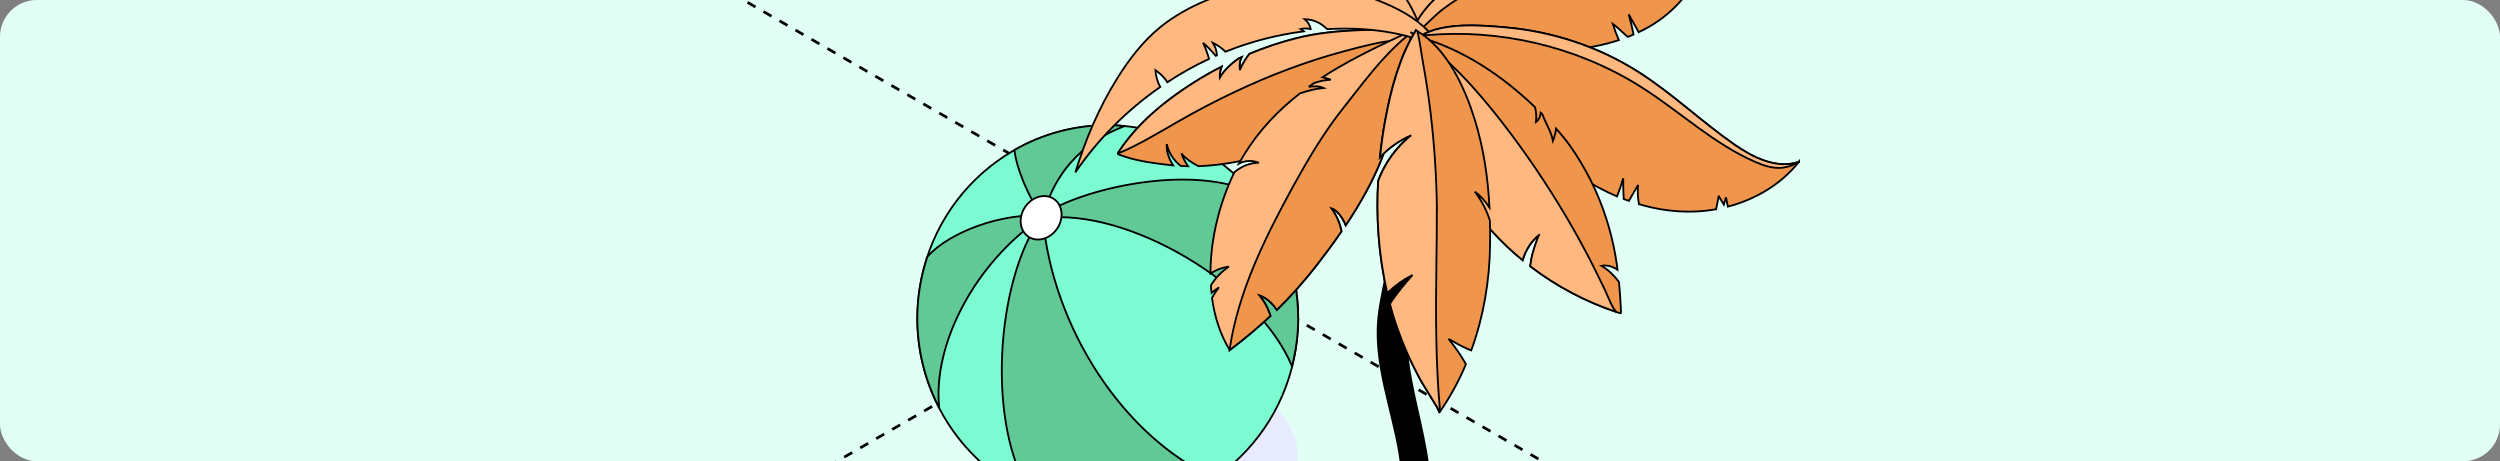
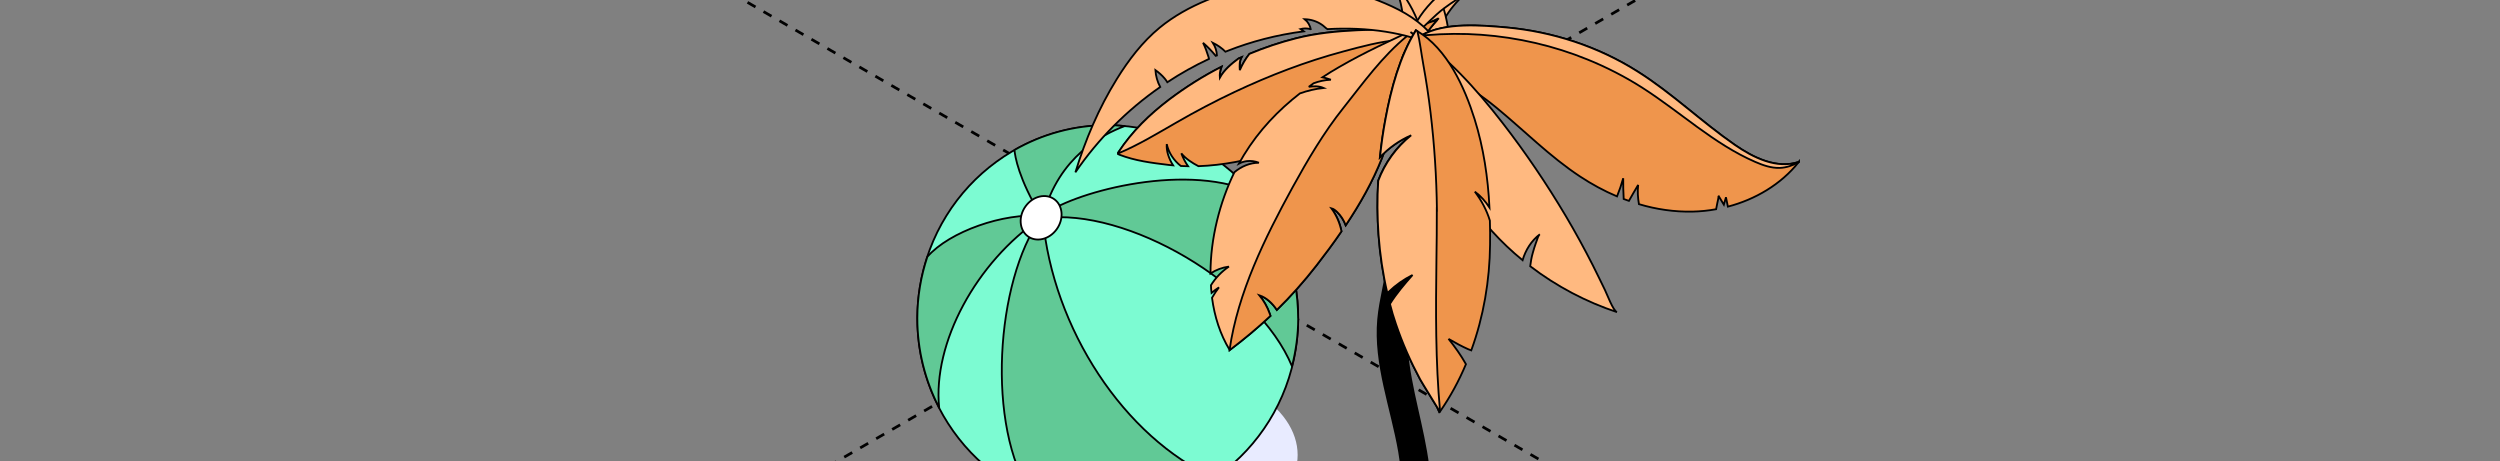
<svg xmlns="http://www.w3.org/2000/svg" width="542" height="100" viewBox="0 0 542 100" fill="none">
  <rect x="0" y="0" width="542" height="100" fill="#808080" stroke="none" />
  <g clip-path="url(#clip0_647_811)">
-     <rect width="542" height="100" rx="8" fill="#E1FFF5" />
    <path d="M144.742 -9.488L2051.91 1091.62" stroke="black" stroke-width="0.6" stroke-linejoin="round" stroke-dasharray="2 2" />
    <path d="M-859.666 701.105L1047.5 -400" stroke="black" stroke-width="0.6" stroke-linejoin="round" stroke-dasharray="2 2" />
    <path d="M271.319 84.485C284.664 92.303 284.664 104.954 271.319 112.772C257.973 120.59 236.338 120.59 222.992 112.772C209.646 104.954 209.646 92.303 222.992 84.485C236.338 76.667 257.973 76.667 271.319 84.485Z" fill="#E8EBFF" />
    <path d="M280.917 75.717C284.57 52.904 269.286 31.408 246.779 27.705C224.272 24.002 203.065 39.494 199.412 62.307C195.759 85.12 211.042 106.615 233.549 110.318C256.056 114.021 277.263 98.53 280.917 75.717Z" fill="#7CFBD2" stroke="black" stroke-width="0.4" stroke-linejoin="round" />
    <path d="M281.449 68.994C281.449 72.595 280.953 76.066 280.105 79.407C272.712 61.533 244.164 44.892 226.082 47.325C228.258 71.233 243.7 94.8 263.303 103.656C256.694 108.198 248.741 110.842 240.164 110.842C234.323 110.842 228.754 109.593 223.713 107.371C213.696 92.497 215.904 60.884 225.618 47.325C211.632 56.83 202.158 74.396 203.615 88.41C200.606 82.603 198.878 76.001 198.878 68.978C198.878 64.323 199.662 59.846 201.054 55.662C205.871 50.163 217.713 46.092 225.73 46.838C220.801 38.777 220.049 33.813 219.937 32.516C225.922 29.093 232.819 27.131 240.164 27.131C241.412 27.131 242.628 27.212 243.844 27.326C238.932 29.207 229.65 33.83 226.13 46.741C231.651 42.086 255.958 35.062 271.272 41.566C271.288 41.566 271.304 41.599 271.32 41.615C277.609 48.963 281.433 58.516 281.433 68.994H281.449Z" fill="#61C996" stroke="black" stroke-width="0.4" stroke-linejoin="round" />
    <path d="M229.074 49.725C227.473 51.931 224.673 52.596 222.817 51.218C220.961 49.839 220.753 46.919 222.353 44.713C223.953 42.507 226.753 41.842 228.61 43.221C230.466 44.6 230.674 47.519 229.074 49.725Z" fill="white" stroke="black" stroke-width="0.4" stroke-linejoin="round" />
    <path d="M309.828 151.857C309.895 159.589 310.764 167.337 310.714 175.069V175.167C310.714 175.833 310.363 176.515 309.711 177.116C309.426 177.376 309.075 177.636 308.674 177.863C305.931 179.39 301.498 179.374 298.755 177.847C297.417 177.083 296.715 176.109 296.698 175.102C296.698 174.923 296.732 174.76 296.765 174.598C298.07 162.692 302.285 151.191 303.756 139.269C304.476 133.405 304.526 127.492 304.559 121.596C304.626 113.701 304.676 105.758 303.338 97.962C301.682 88.378 297.936 78.941 298.789 69.259C299.19 64.744 300.595 60.374 300.93 55.842C301.248 51.408 300.545 46.908 301.164 42.49C301.883 37.162 305.161 31.591 305.145 26.101C305.145 25.597 305.111 25.077 305.044 24.558C304.81 22.771 302.954 20.87 303.991 19.197C305.529 16.712 308.874 18.58 309.878 20.432C310.647 21.894 310.764 23.583 310.798 25.207C310.865 27.806 310.781 30.405 310.597 33.004C310.38 35.912 310.045 38.836 309.661 41.743C308.155 53.146 304.041 64.566 305.044 75.985C305.78 84.481 308.59 92.574 309.661 101.053C311.835 117.833 309.677 134.915 309.811 151.825L309.828 151.857Z" fill="black" stroke="black" stroke-width="0.4" />
    <path d="M299.266 -9.028C298.115 -10.894 297.279 -11.371 298.095 -13.3C298.701 -14.73 300.395 -16.057 301.713 -16.928C304.851 -19.023 308.825 -19.935 312.527 -19.997C322.399 -20.142 331.77 -14.917 336.037 -6.913C334.866 -9.09 325.14 -5.918 323.466 -5.151C319.136 -3.16 315.372 0.22 313.113 4.159C311.209 7.498 308.72 14.423 304.098 15.418C299.768 16.351 301.588 13.614 302.696 11.271C306.064 4.097 303.094 -2.87 299.287 -8.987L299.266 -9.028Z" fill="#FFB980" stroke="black" stroke-width="0.4" />
-     <path d="M314.617 11.499C314.575 11.043 313.78 10.669 313.069 10.421C312.651 10.234 312.232 10.089 312.044 9.964C311.73 9.778 311.417 9.529 311.145 9.28C310.601 8.824 310.078 8.285 309.534 7.87C309.095 7.497 308.635 7.165 308.175 6.813C306.543 5.569 304.828 4.428 303.05 3.433C301.251 2.458 299.85 1.753 297.779 1.857C296.043 1.982 294.328 2.002 292.634 1.857C289.622 1.567 286.547 1.65 283.535 1.401C279.603 1.09 275.775 0.489 271.926 -0.154C269.354 -0.569 267.032 -1.647 264.647 -2.642V-2.684C264.417 -3.804 263.874 -4.82 263.33 -5.815C263.623 -4.965 263.623 -4.032 263.413 -3.161C263.162 -3.285 262.911 -3.347 262.639 -3.451C261.928 -5.421 260.276 -7.038 258.54 -8.303C259.042 -7.681 259.523 -7.018 260.025 -6.395C260.527 -5.753 261.071 -5.089 261.405 -4.343C261.51 -4.177 261.552 -3.99 261.615 -3.804C261.364 -3.928 261.071 -3.969 260.799 -4.073C256.846 -5.193 252.495 -5.11 248.521 -3.804C248.458 -3.804 248.395 -3.762 248.354 -3.741C252.118 -7.909 256.281 -11.787 261.322 -14.358C266.174 -16.825 271.613 -18.131 277.03 -18.256C277.846 -18.256 278.661 -18.256 279.477 -18.256C283.472 -18.09 287.446 -17.323 291.211 -16.017C290.375 -15.913 289.601 -15.623 288.89 -15.187C290.186 -15.374 291.504 -15.56 292.801 -15.436C293.198 -15.312 293.638 -15.125 294.035 -14.938C292.885 -14.669 291.86 -13.922 291.253 -12.906C292.759 -13.466 294.328 -13.86 295.938 -14.109C299.181 -12.616 302.297 -10.75 305.142 -8.593C307.108 -7.1 309.011 -5.442 310.475 -3.41C312.358 -0.714 313.32 2.438 313.885 5.735C314.219 7.642 314.408 9.591 314.596 11.54L314.617 11.499Z" fill="#FFB980" stroke="black" stroke-width="0.4" />
    <path d="M313.906 5.714C313.027 6.958 312.107 8.14 311.145 9.301C311.145 9.301 311.103 9.364 311.082 9.384C310.705 9.82 310.224 10.276 309.701 10.172C309.095 10.048 308.865 9.343 308.718 8.762C308.572 8.12 308.384 7.477 308.175 6.855C306.125 0.302 301.753 -5.586 295.813 -9.07C292.843 -10.812 289.538 -11.931 286.191 -12.74C280.481 -14.108 274.478 -14.502 268.643 -13.611C265.066 -13.051 261.426 -11.931 258.101 -10.293C256.302 -9.401 254.587 -8.365 253.039 -7.183C252.976 -7.141 252.934 -7.1 252.892 -7.058C251.449 -5.959 249.985 -4.861 248.521 -3.762C248.458 -3.762 248.395 -3.72 248.354 -3.699C252.118 -7.867 256.281 -11.745 261.322 -14.316C266.174 -16.783 271.613 -18.09 277.03 -18.214C277.846 -18.214 278.661 -18.214 279.477 -18.214C283.472 -18.048 287.446 -17.281 291.211 -15.975C290.375 -15.871 289.601 -15.581 288.89 -15.145C290.186 -15.332 291.504 -15.518 292.801 -15.394C293.198 -15.27 293.638 -15.083 294.035 -14.896C292.885 -14.627 291.86 -13.88 291.253 -12.864C292.759 -13.424 294.328 -13.818 295.938 -14.067C299.181 -12.574 302.297 -10.708 305.142 -8.551C307.108 -7.058 309.011 -5.4 310.475 -3.368C312.358 -0.672 313.32 2.48 313.885 5.777L313.906 5.714Z" fill="#FFB980" stroke="black" stroke-width="0.4" />
    <path d="M307.63 6.129C307.463 6.129 306.752 7.249 305.915 8.7C304.409 11.25 302.464 14.838 302.004 15.46C299.703 18.528 297.046 21.328 294.139 23.816C289.14 28.087 281.736 31.177 275.523 33.188C270.629 34.743 265.149 35.842 259.815 36.029C258.414 35.282 257.096 34.453 256.113 33.25C256.469 34.225 256.971 35.179 257.577 36.05C257.054 36.05 256.531 36.029 256.008 35.987C254.482 34.805 253.352 33.105 252.955 31.239C252.829 32.711 253.394 34.391 254.335 35.863C254 35.842 253.687 35.801 253.394 35.759C249.754 35.324 246.094 34.868 242.685 33.541C242.559 33.499 242.413 33.437 242.392 33.292C242.371 33.167 242.434 33.105 242.496 33.001C245.508 28.44 249.211 24.832 253.582 21.514C257.117 18.86 260.882 16.476 264.835 14.464C264.542 15.252 264.438 16.102 264.501 16.828C265.442 15.128 266.969 13.842 268.558 12.66C268.767 12.557 268.977 12.474 269.186 12.391C268.726 13.2 268.767 14.236 268.83 15.19C269.374 13.925 270.064 12.743 270.901 11.665C274.185 10.297 277.573 9.156 281.024 8.285C289.621 6.087 298.908 6.544 307.693 6.15L307.63 6.129Z" fill="#EF954C" stroke="black" stroke-width="0.4" />
    <path d="M307.632 6.129C307.465 6.129 306.753 7.249 305.917 8.7C304.704 8.638 303.721 8.617 303.344 8.659C299.265 8.97 295.124 10.11 291.192 11.168C283.097 13.345 275.274 16.351 267.702 19.918C263.436 21.929 259.231 24.148 255.132 26.511C250.969 28.896 246.765 31.467 242.352 33.292C242.331 33.188 242.394 33.126 242.456 33.022C245.468 28.46 249.171 24.853 253.542 21.535C257.077 18.881 260.842 16.496 264.795 14.485C264.502 15.273 264.398 16.123 264.46 16.849C265.402 15.149 266.929 13.863 268.518 12.681C268.727 12.578 268.937 12.495 269.146 12.412C268.686 13.22 268.727 14.257 268.79 15.211C269.334 13.946 270.024 12.764 270.861 11.686C274.145 10.317 277.533 9.177 280.984 8.306C289.581 6.108 298.868 6.564 307.653 6.17L307.632 6.129Z" fill="#FFB980" stroke="black" stroke-width="0.4" />
    <path d="M311.814 4.097C311.71 4.222 311.605 4.305 311.501 4.429C303.929 12.682 303.531 24.397 299.599 34.288C297.57 39.409 294.83 44.24 291.756 48.843C291.337 47.745 290.71 46.728 289.852 45.92C289.497 45.588 289.12 45.277 288.639 45.153C289.727 46.625 290.48 48.346 290.835 50.15C289.12 52.679 287.3 55.105 285.439 57.511C282.699 61.036 279.854 64.229 276.821 67.194C275.922 65.825 274.604 64.54 273.035 64.021C273.997 65.203 274.75 66.53 275.252 67.94C275.315 68.127 275.378 68.293 275.441 68.479C272.68 71.071 269.751 73.518 266.593 75.903C266.593 75.903 266.593 75.861 266.572 75.84C264.522 72.481 263.309 68.625 262.765 64.561C263.225 63.773 263.707 63.026 264.271 62.3C263.707 62.674 263.163 63.068 262.661 63.503C262.577 62.943 262.556 62.404 262.535 61.844C263.518 60.248 264.857 58.858 266.426 57.801C264.982 57.988 263.623 58.506 262.431 59.294C262.431 51.705 264.439 43.846 267.618 37.336C269.124 36.071 270.985 35.283 272.931 35.283C272.094 34.951 271.195 34.827 270.316 34.93C269.73 35.013 269.145 35.179 268.601 35.469C268.957 34.847 269.312 34.225 269.668 33.624C272.993 28.191 277.156 23.878 281.82 20.25C283.452 19.669 285.188 19.255 286.945 19.068C285.941 18.633 284.853 18.653 283.745 18.819C284.1 18.55 284.435 18.301 284.79 18.052C285.962 17.617 287.133 17.347 288.534 17.285C287.949 17.077 287.342 16.891 286.715 16.746C287.928 15.958 289.141 15.211 290.375 14.506C295.813 11.355 301.649 8.68 307.485 6.005C308.447 5.549 309.451 5.113 310.413 4.657C310.413 4.657 310.455 4.657 310.476 4.636C310.894 4.429 311.333 4.243 311.752 4.035L311.814 4.097Z" fill="#FFB980" stroke="black" stroke-width="0.4" />
    <path d="M311.5 4.429C303.928 12.682 303.531 24.397 299.598 34.288C297.569 39.409 294.829 44.24 291.755 48.843C291.336 47.745 290.709 46.728 289.851 45.92C289.496 45.588 289.119 45.277 288.638 45.153C289.726 46.625 290.479 48.346 290.834 50.15C289.119 52.679 287.3 55.105 285.438 57.511C282.698 61.036 279.853 64.229 276.82 67.194C275.921 65.825 274.603 64.54 273.034 64.021C273.997 65.203 274.75 66.53 275.252 67.94C275.314 68.127 275.377 68.293 275.44 68.48C272.679 71.071 269.751 73.518 266.592 75.903C266.592 75.903 266.592 75.861 266.571 75.84C268.37 63.42 274.227 51.581 280.209 40.653C283.514 34.64 287.007 28.71 291.274 23.36C295.645 17.865 299.598 12.288 305.099 7.767C305.894 7.125 306.668 6.503 307.526 6.005C308.049 5.653 308.613 5.362 309.22 5.113C309.596 4.947 310.015 4.802 310.454 4.678C310.454 4.678 310.496 4.678 310.517 4.657C310.831 4.574 311.144 4.491 311.479 4.388L311.5 4.429Z" fill="#EF954C" stroke="black" stroke-width="0.4" />
-     <path d="M367.389 -4.052C366.699 -5.068 365.925 -6.022 365.046 -6.851L366.803 -3.119V-3.078C365.987 -3.679 365.193 -4.239 364.398 -4.84C364.942 -3.824 365.444 -2.808 365.925 -1.771C365.172 -0.714 364.356 0.281 363.436 1.214C361.072 3.661 358.29 5.569 355.257 6.979C354.546 5.693 353.814 4.387 353.103 3.101C353.521 4.532 353.877 6.004 354.149 7.476C353.73 7.663 353.333 7.85 352.915 7.995C352.747 7.87 352.58 7.725 352.413 7.58C351.492 6.792 350.656 5.88 349.652 5.175C350.028 6.377 350.467 7.539 350.969 8.7C346.117 10.276 340.888 10.96 335.847 11.167C325.828 11.582 316.018 11.146 306.02 12.308C305.518 10.815 305.56 9.28 305.936 7.746C307.484 1.857 314.554 -3.803 319.155 -6.043C325.347 -9.049 332.354 -9.962 339.172 -10.024C345.029 -10.086 350.865 -9.547 356.7 -10.065C362.411 -10.604 368.288 -12.263 372.639 -16.12C372.722 -16.162 372.785 -16.244 372.869 -16.307C371.321 -12.139 369.71 -7.888 367.431 -4.094L367.389 -4.052Z" fill="#EF954C" stroke="black" stroke-width="0.4" />
    <path d="M372.597 -16.078C370.673 -13.776 368.268 -11.848 365.611 -10.417C360.571 -7.68 354.756 -6.581 349.025 -6.415C344.444 -6.291 339.884 -6.789 335.303 -6.498C332.396 -6.312 329.489 -5.814 326.707 -5.005C321.771 -3.575 317.127 -1.252 313.048 1.816C310.978 3.392 309.263 5.3 307.338 7C306.815 7.456 306.334 7.705 305.874 7.767C307.422 1.879 314.492 -3.782 319.093 -6.021C325.285 -9.028 332.291 -9.94 339.11 -10.002C344.967 -10.065 350.803 -9.526 356.638 -10.044C362.348 -10.583 368.226 -12.242 372.577 -16.099L372.597 -16.078Z" fill="#FFB980" stroke="black" stroke-width="0.4" />
    <path d="M312.128 10.38C304.87 6.959 296.315 5.819 287.781 6.316C287.342 6.047 286.986 5.611 286.526 5.321C285.459 4.595 284.163 4.201 282.866 4.16C283.577 4.74 284.058 5.591 284.204 6.482C284.142 6.316 283.953 6.254 283.765 6.233C283.159 6.13 282.552 6.15 281.966 6.296C282.197 6.441 282.468 6.607 282.678 6.793C276.863 7.54 271.236 9.012 266.154 11.023C266.007 11.085 265.84 11.148 265.673 11.21C264.899 10.422 263.957 9.779 262.953 9.281C263.455 10.09 263.79 11.044 263.832 11.998C263.727 12.018 263.665 12.06 263.56 12.101C262.744 11.085 261.824 10.152 260.82 9.281C261.301 10.256 261.677 11.272 261.991 12.309C261.991 12.35 262.054 12.516 262.117 12.765C258.979 14.237 255.967 15.917 253.081 17.824C252.914 17.534 252.725 17.306 252.516 17.036C251.93 16.331 251.24 15.73 250.487 15.191C250.571 16.435 250.926 17.741 251.533 18.861C244.338 23.858 238.063 30.141 233.147 37.357C235.302 30.307 238.209 23.443 242.121 17.14C244.672 13.014 247.663 9.095 251.407 6.005C254.461 3.496 257.954 1.568 261.615 0.054C269.082 -3.056 277.177 -4.259 285.146 -3.284C289.81 -2.724 294.433 -1.605 298.804 0.117C302.841 1.713 306.836 3.724 309.785 6.918C310.245 7.436 310.685 7.975 311.082 8.556C311.333 8.887 311.793 10.235 312.107 10.38H312.128Z" fill="#FFB980" stroke="black" stroke-width="0.4" />
    <path d="M390.001 35.075C390.001 35.075 389.938 35.158 389.917 35.199C386.089 39.989 380.546 43.244 374.606 44.8C374.46 44.115 374.334 43.452 374.188 42.767C374.041 43.307 373.874 43.825 373.728 44.364C373.33 43.701 372.954 43.058 372.535 42.394C372.682 42.643 372.368 43.68 372.326 43.97C372.243 44.426 372.159 44.903 372.054 45.359C370.36 45.67 368.645 45.836 366.951 45.878C362.998 45.961 359.065 45.38 355.321 44.26C355.091 42.892 354.986 41.503 355.154 40.093C354.464 41.254 353.794 42.394 353.146 43.555C352.748 43.431 352.393 43.286 352.016 43.141C351.933 41.648 351.891 40.134 351.912 38.641C351.535 39.968 351.096 41.295 350.573 42.581C347.77 41.399 345.072 39.927 342.562 38.268C336.015 33.955 330.514 28.357 324.469 23.38C318.215 18.238 311.773 14.817 303.992 12.577C304.766 10.338 306.23 8.741 308.113 7.705C313.258 4.719 321.416 5.507 326.498 5.942C336.622 6.855 346.515 10.11 355.028 15.501C362.475 20.187 368.833 26.366 376.07 31.384C380.149 34.204 385.211 36.713 390.001 35.096V35.075Z" fill="#EF954C" stroke="black" stroke-width="0.4" />
    <path d="M390 35.075C390 35.075 389.937 35.158 389.917 35.199C388.662 35.863 387.323 36.34 385.88 36.402C384.018 36.464 382.24 35.842 380.525 35.096C371.552 31.197 364.336 24.313 356.095 19.047C352.33 16.641 348.335 14.589 344.193 12.909C336.872 9.923 329.05 8.119 321.143 7.539C317.19 7.248 313.216 7.29 309.263 7.622C308.865 7.663 308.468 7.705 308.112 7.705C313.258 4.719 321.415 5.507 326.498 5.942C336.621 6.855 346.515 10.11 355.028 15.501C362.474 20.187 368.833 26.366 376.07 31.384C380.149 34.204 385.21 36.713 390 35.096V35.075Z" fill="#FFB980" stroke="black" stroke-width="0.4" />
-     <path d="M351.389 67.961C351.117 67.878 350.866 67.795 350.594 67.691C343.922 65.493 337.458 62.093 331.769 57.738C331.895 56.764 332.062 55.769 332.334 54.835C332.522 54.13 332.752 53.405 333.003 52.7C333.066 52.596 333.087 52.451 333.15 52.285C333.317 51.746 333.547 51.02 333.861 50.792C331.978 52.223 330.765 54.234 330.117 56.411C320.662 48.677 313.53 38.247 311.187 26.366C310.016 20.436 308.824 14.485 307.673 8.555C307.632 8.368 307.611 8.202 307.548 7.995C317.169 10.67 325.641 16.393 332.794 23.235C333.066 24.293 333.129 25.392 333.003 26.47C333.066 26.428 333.108 26.366 333.15 26.325C333.714 25.848 333.965 25.143 334.028 24.417C334.175 24.521 334.279 24.666 334.405 24.791C335.095 26.719 336.308 28.523 336.685 30.534C337.019 29.705 337.249 28.792 337.354 27.88C338.546 29.207 339.655 30.555 340.659 32.006C340.972 32.462 341.265 32.898 341.579 33.375C343.148 35.801 344.549 38.33 345.762 40.964C348.168 46.272 349.778 51.87 350.573 57.614C350.615 57.904 350.657 58.194 350.678 58.485C350.448 58.319 350.176 58.153 349.904 58.029C349.088 57.614 348.105 57.448 347.205 57.635C348.711 58.526 349.987 59.75 350.991 61.139C351.18 62.964 351.305 64.83 351.389 66.675C351.431 67.463 351.431 67.981 351.389 67.961Z" fill="#EF954C" stroke="black" stroke-width="0.4" />
    <path d="M333.127 52.285C333.294 51.746 333.524 51.02 333.838 50.792C331.956 52.223 330.742 54.234 330.094 56.411C320.64 48.677 313.507 38.247 311.165 26.366C310.453 22.758 309.742 19.171 309.031 15.563C308.717 13.987 308.634 12.142 308.153 10.628C307.839 9.654 306.668 7.518 305.789 6.938C313.633 12.142 319.991 19.213 325.743 26.636C330.742 33.084 335.323 39.865 339.486 46.873C341.535 50.336 343.481 53.882 345.3 57.469C346.221 59.252 347.057 61.077 347.957 62.88C348.375 63.71 349.735 67.401 350.571 67.67C343.899 65.472 337.436 62.072 331.746 57.717C331.872 56.743 332.039 55.748 332.311 54.815C332.499 54.11 332.729 53.384 332.98 52.679C333.043 52.575 333.064 52.43 333.127 52.264V52.285Z" fill="#FFB980" stroke="black" stroke-width="0.4" />
    <path d="M319.741 41.545C321.164 43.431 322.314 45.546 323.004 47.827C323.067 49.569 323.067 51.29 323.046 53.032C322.962 60.807 321.645 68.645 318.967 75.965C318.633 75.84 318.361 75.737 318.277 75.695C316.876 75.073 315.558 74.347 314.24 73.58C314.157 73.539 314.073 73.497 314.031 73.456C315.432 75.198 316.729 77.022 317.817 78.951C316.311 82.538 314.428 86.021 312.19 89.235C312.19 89.235 312.19 89.276 312.149 89.297C312.149 89.173 308.153 82.787 307.882 82.247C305.79 78.37 304.033 74.41 302.611 70.221C302.109 68.79 301.69 67.339 301.314 65.867C302.715 63.627 304.451 61.595 306.208 59.605C304.326 60.538 302.59 61.761 301.084 63.213C300.979 63.316 300.854 63.441 300.749 63.503C299.787 59.377 299.159 55.126 298.846 50.855C298.574 46.977 298.532 43.058 298.783 39.16C300.226 35.324 302.715 31.861 305.915 29.311C303.364 30.431 301.063 32.048 299.159 34.08C299.452 31.26 299.85 28.44 300.373 25.703C301.565 19.296 303.447 12.205 306.961 6.544C307.066 6.606 307.17 6.668 307.275 6.751C313.759 10.587 317.545 18.964 319.699 25.848C321.645 32.069 322.586 38.497 322.92 44.987C322.063 43.68 321.017 42.478 319.762 41.565L319.741 41.545Z" fill="#EF954C" stroke="black" stroke-width="0.4" />
    <path d="M311.502 45.38C311.523 49.05 311.46 52.741 311.418 56.411C311.272 67.359 311.209 78.349 312.213 89.256C312.213 89.256 312.213 89.297 312.171 89.318C312.171 89.193 308.176 82.807 307.904 82.268C305.812 78.39 304.055 74.43 302.633 70.242C302.131 68.811 301.713 67.359 301.336 65.887C302.738 63.648 304.474 61.616 306.231 59.625C304.348 60.558 302.612 61.782 301.106 63.233C301.002 63.337 300.876 63.461 300.771 63.523C299.809 59.397 299.182 55.147 298.868 50.875C298.596 46.998 298.554 43.079 298.805 39.181C300.249 35.345 302.738 31.882 305.938 29.331C303.386 30.451 301.085 32.069 299.182 34.1C299.475 31.28 299.872 28.461 300.395 25.724C301.587 19.316 303.47 12.225 306.984 6.564C307.088 6.627 307.193 6.689 307.297 6.772C307.862 9.136 308.134 11.562 308.573 13.988C309.201 17.45 309.724 20.913 310.142 24.396C310.979 31.363 311.439 38.393 311.523 45.401L311.502 45.38Z" fill="#FFB980" stroke="black" stroke-width="0.4" />
  </g>
  <defs>
    <clipPath id="clip0_647_811">
      <rect width="542" height="100" rx="8" fill="white" />
    </clipPath>
  </defs>
</svg>